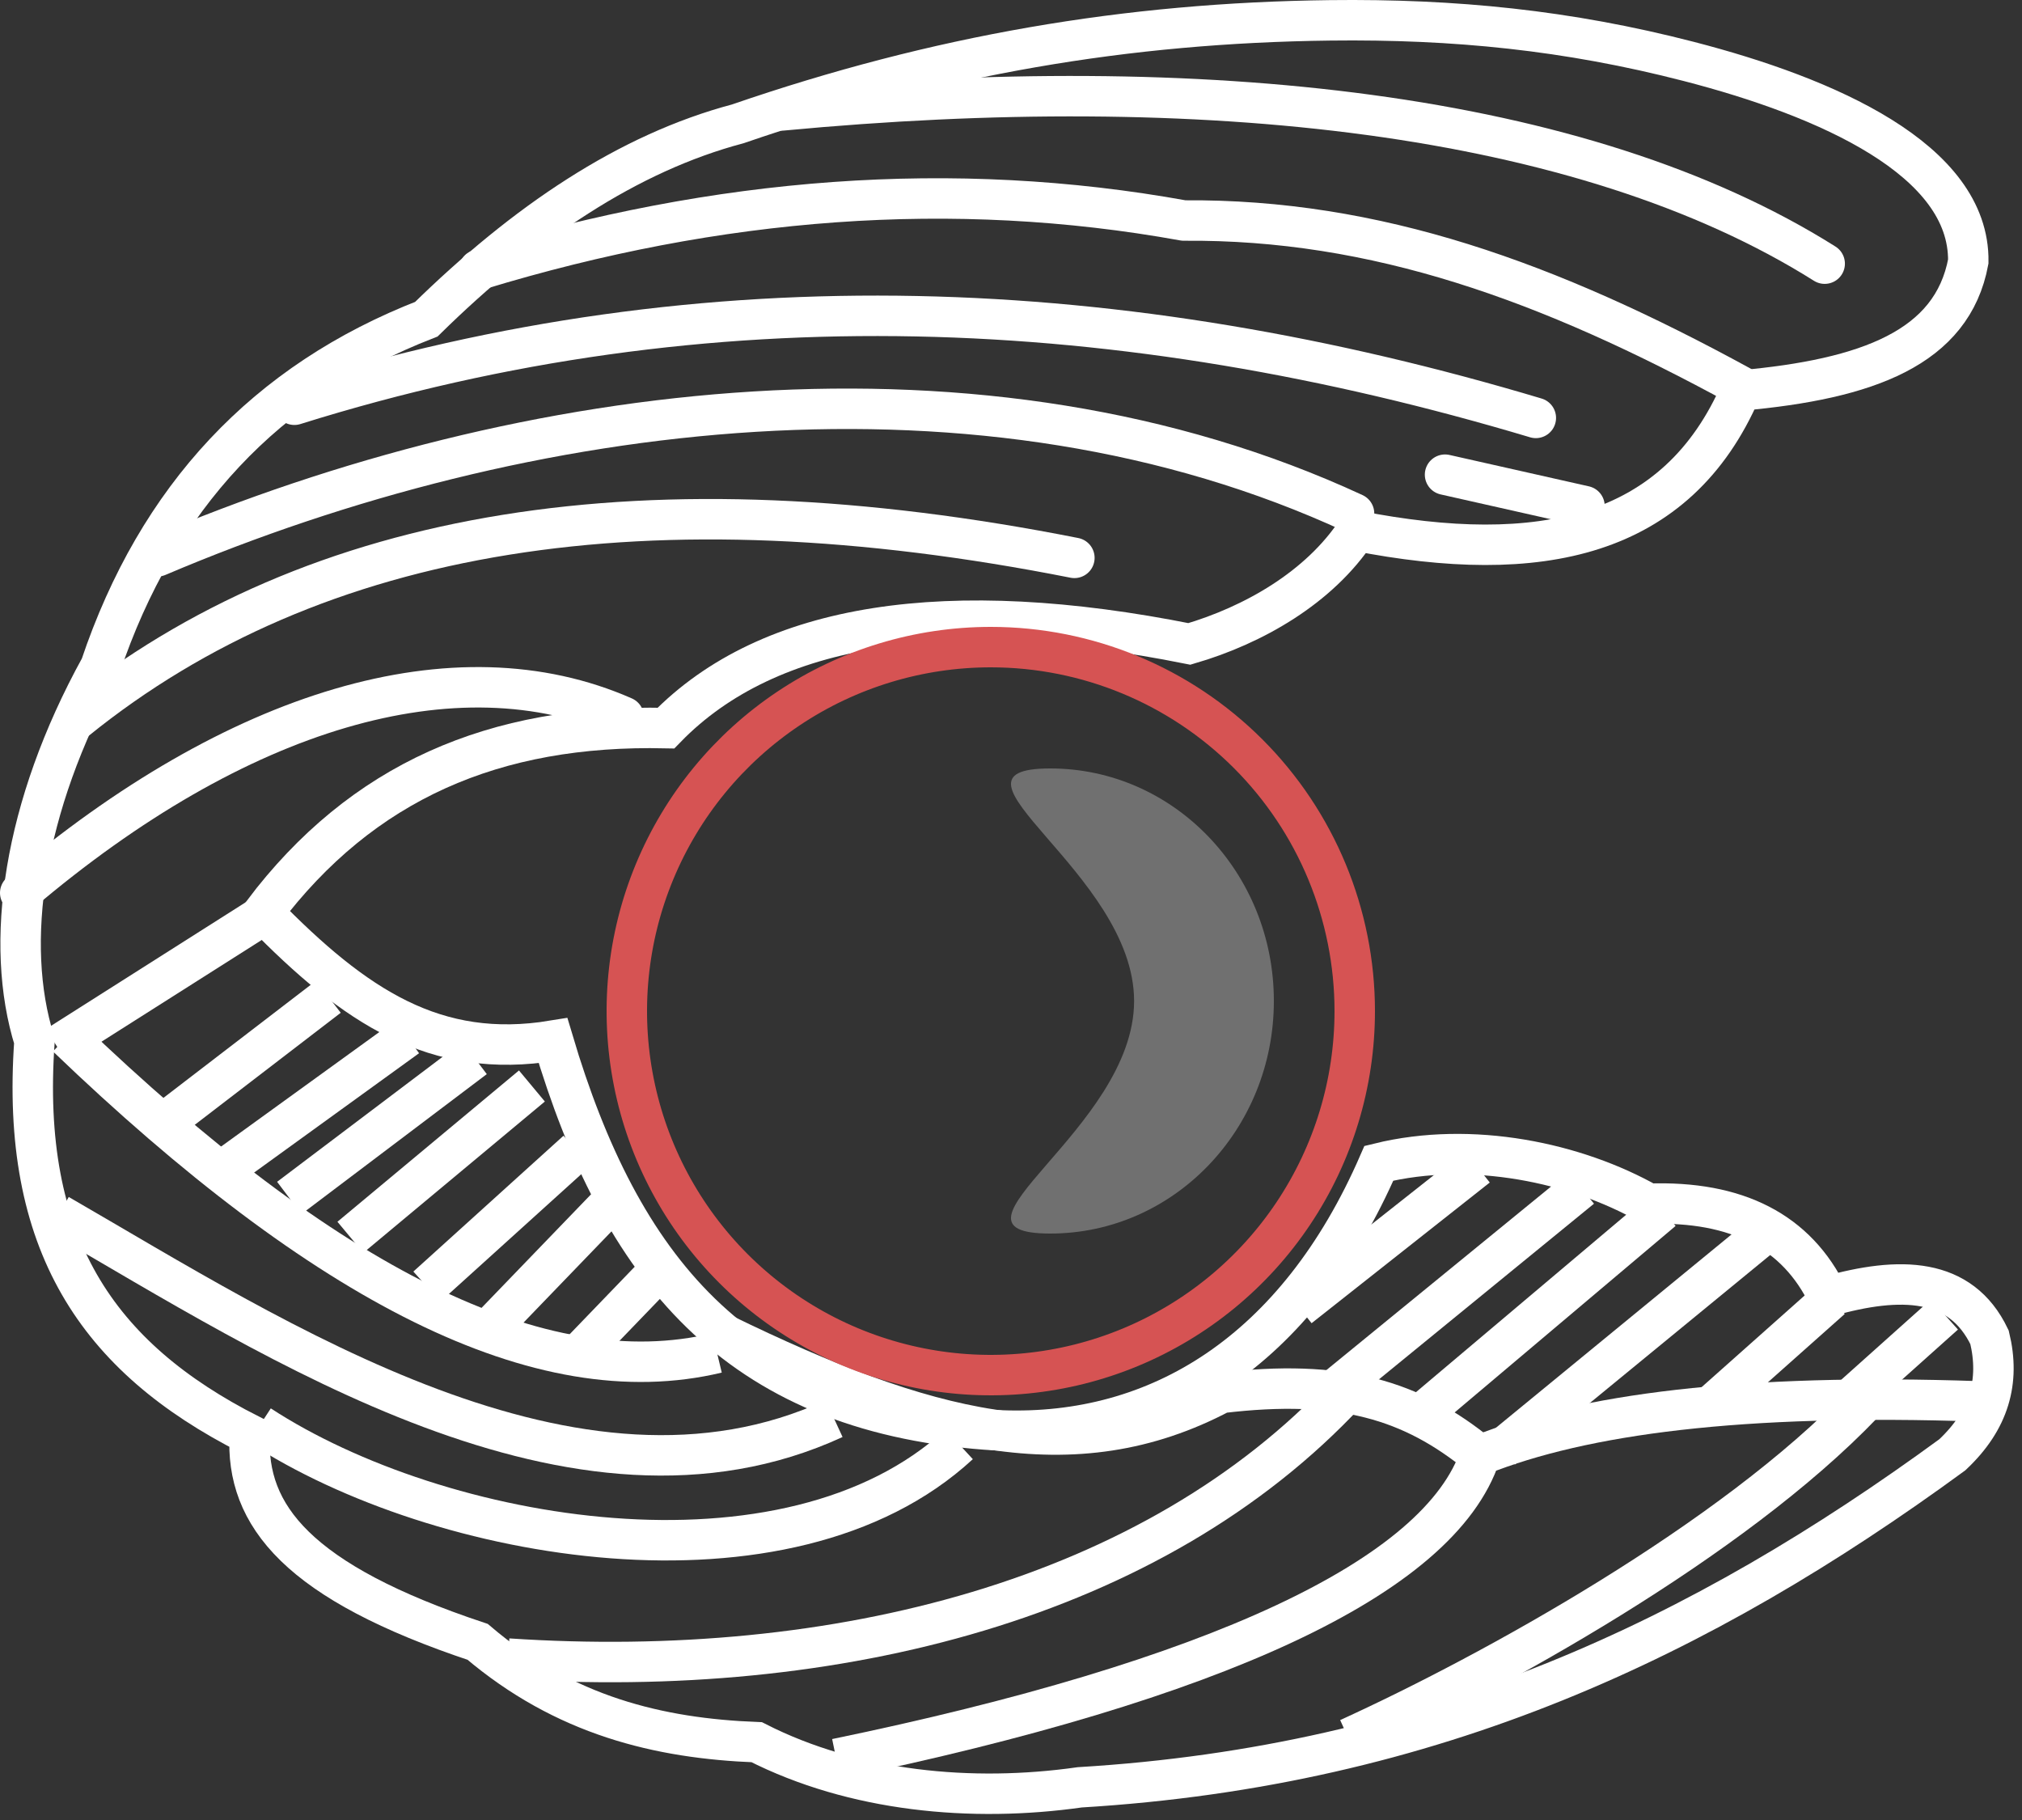
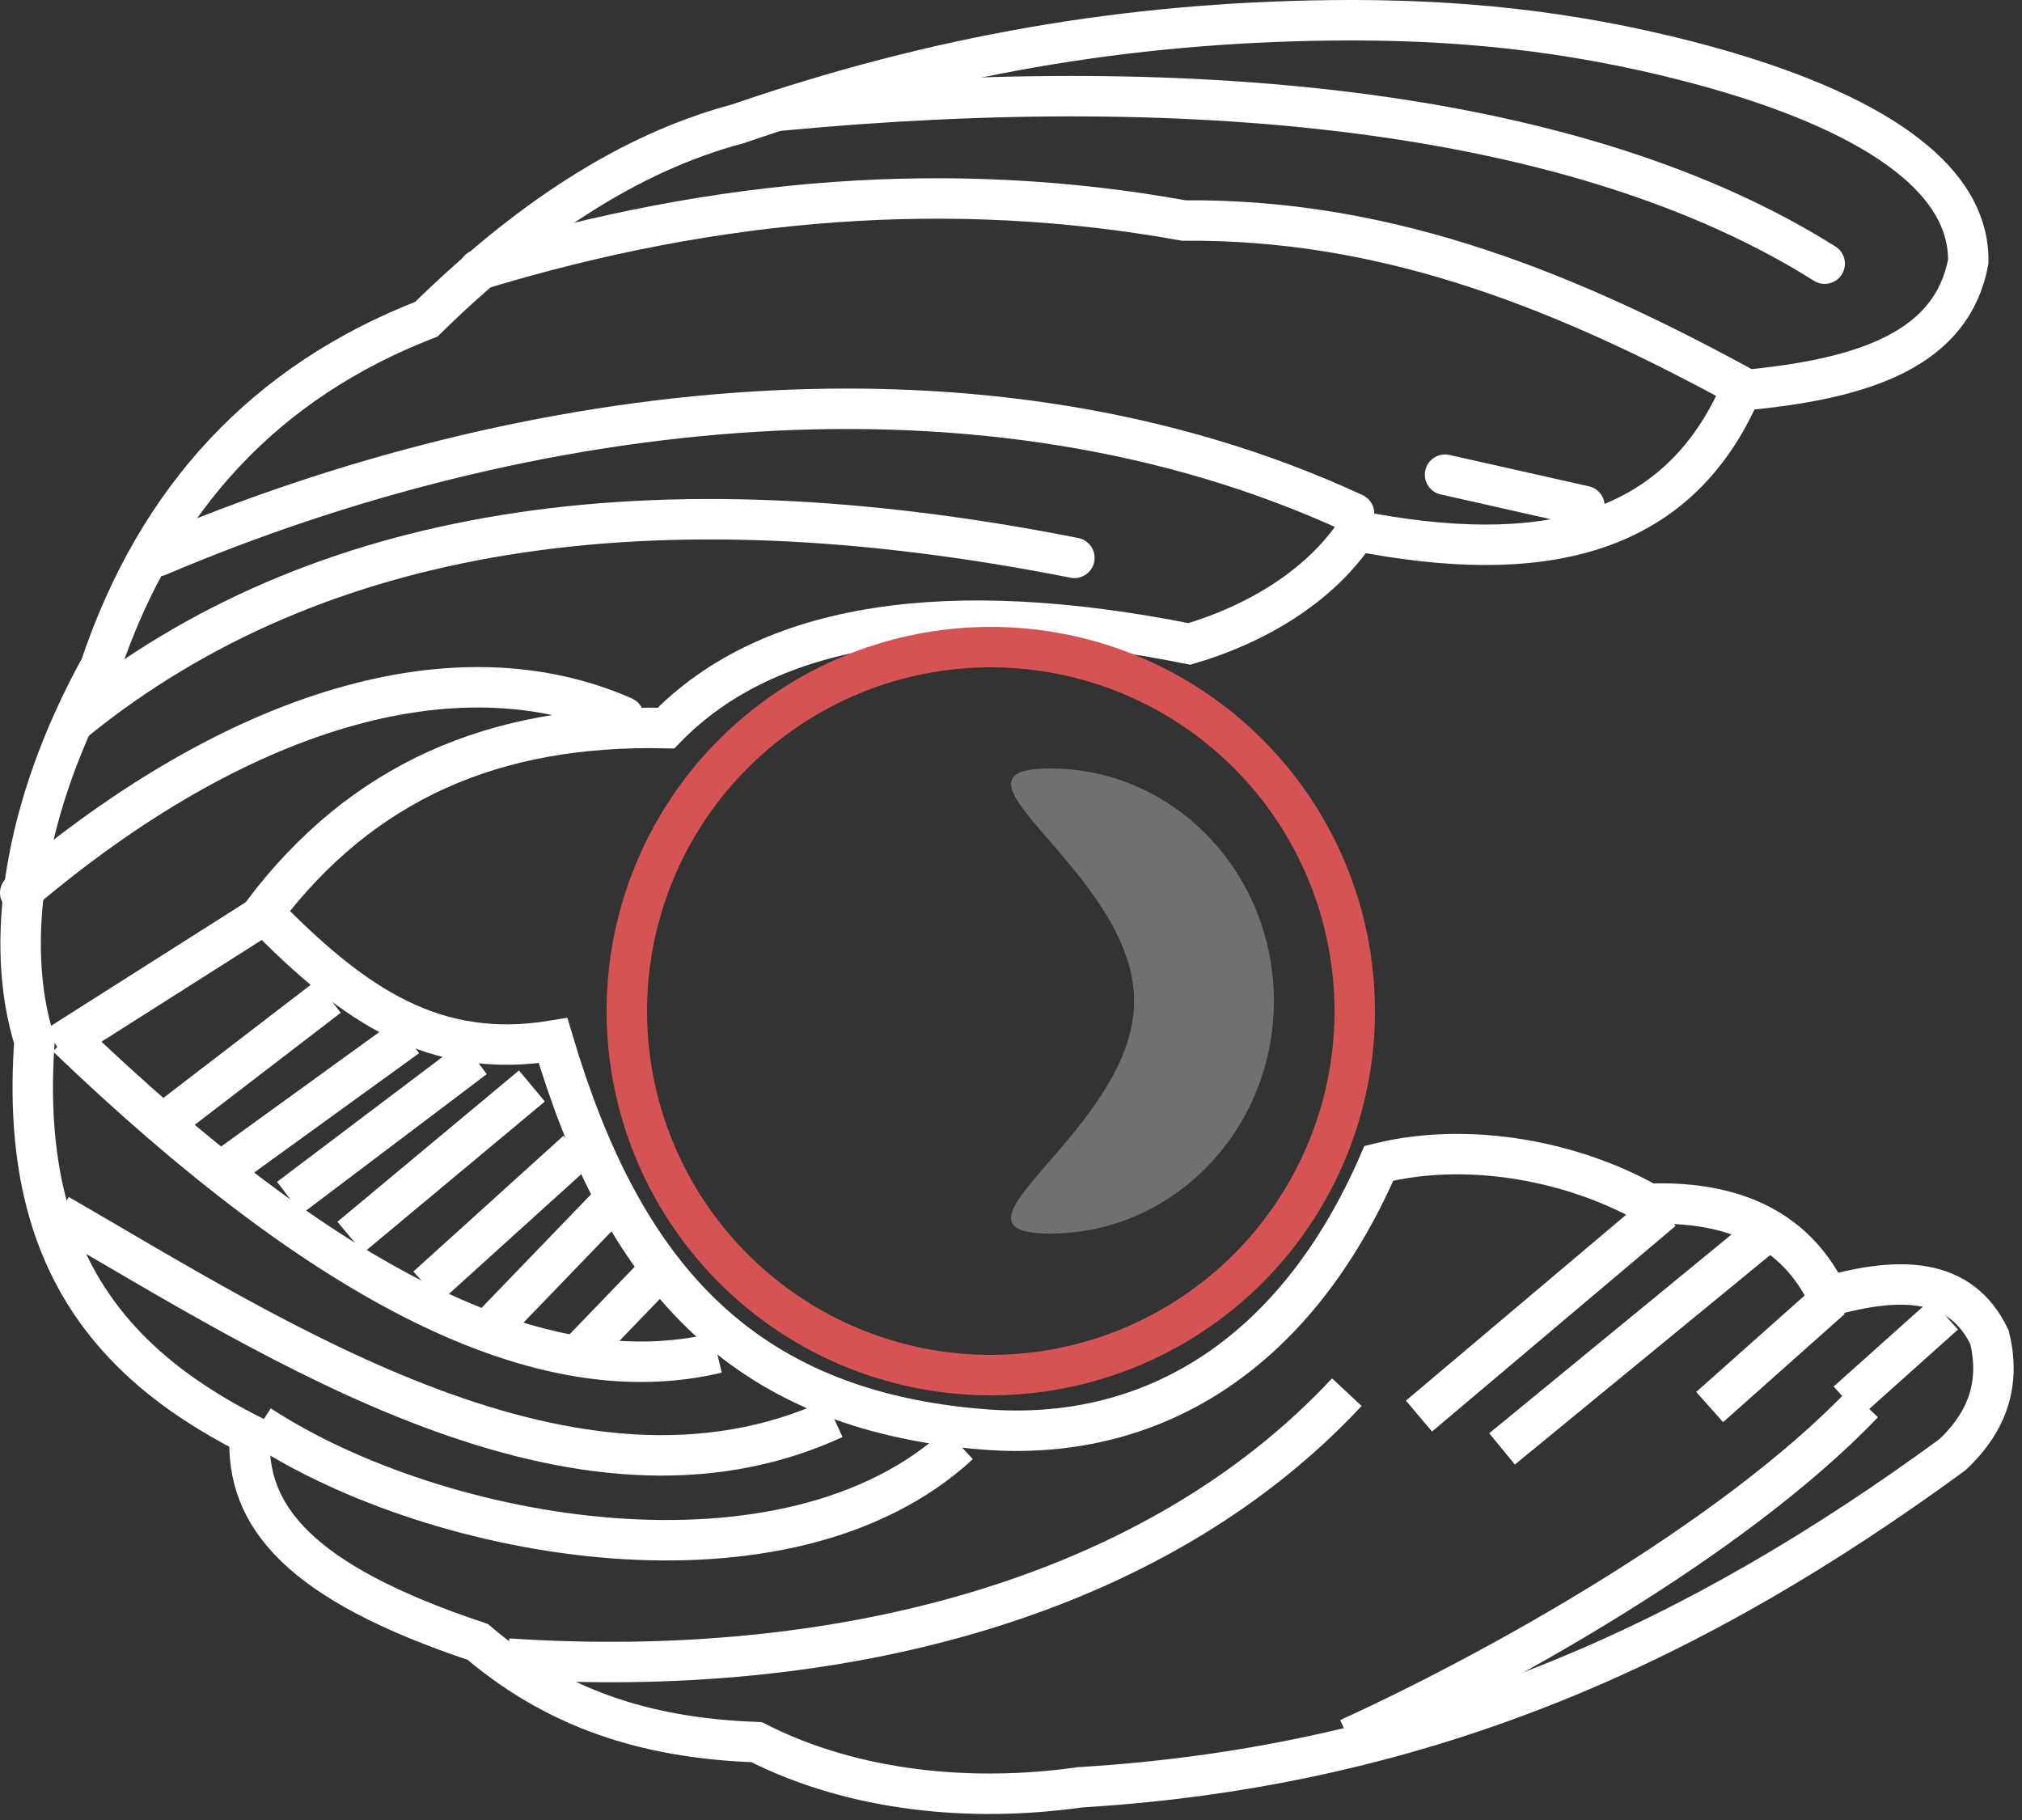
<svg xmlns="http://www.w3.org/2000/svg" width="100" height="90" viewBox="0 0 100 90" fill="none">
  <rect x="0" y="0" width="100" height="90" fill="#333333" stroke="none" />
  <path d="M1.705 51.481C0.995 61.46 4.781 67.103 12.352 70.942C12.135 74.958 14.756 78.24 23.622 81.19C27.922 84.847 32.587 85.965 37.424 86.153C42.233 88.599 48.059 89.142 53.402 88.384C70.87 87.332 84.16 81.003 96.554 71.94C98.387 70.219 98.921 68.306 98.395 66.132C96.971 63.152 93.972 63.099 90.405 64.107C88.865 60.898 85.905 59.371 81.525 59.526C77.946 57.497 72.786 56.394 68.194 57.524C64.133 66.859 57.268 71.029 49.52 70.736C49.261 70.726 48.999 70.711 48.737 70.691C36.367 69.757 30.683 62.663 27.352 51.46C21.533 52.413 17.563 49.791 13.012 45.13C17.907 38.649 24.448 35.816 32.935 36.004C38.046 30.746 46.926 29.463 58.822 31.842C61.998 30.914 65.255 29.051 67.098 26.251C76.134 28.017 82.935 26.625 86.096 19.309C92.355 18.749 96.546 17.205 97.343 12.931C97.408 7.9 90.361 4.806 83.517 3.037C77.533 1.491 71.925 0.934 65.788 1.006C55.74 1.127 46.348 2.728 36.489 6.124C31.073 7.562 25.971 10.991 21.086 15.784C13.158 18.864 7.785 24.591 4.967 32.969C1.131 39.93 0.197 46.657 1.705 51.481Z" stroke="white" stroke-width="2" />
  <path d="M3.75 35.615C15.625 26.01 32.157 23.44 53.135 27.587" stroke="white" stroke-width="2" stroke-linecap="round" stroke-linejoin="round" />
  <path d="M7.795 27.508C26.016 19.757 48.616 16.891 66.966 25.39" stroke="white" stroke-width="2" stroke-linecap="round" stroke-linejoin="round" />
-   <path d="M14.559 20.015C35.131 13.569 55.583 14.571 75.956 20.666" stroke="white" stroke-width="2" stroke-linecap="round" stroke-linejoin="round" />
  <path d="M71.466 23.473L78.363 25.026" stroke="white" stroke-width="2" stroke-linecap="round" stroke-linejoin="round" />
  <path d="M23.688 13.338C35.504 9.739 47.129 8.84 58.545 10.905C68.027 10.825 76.598 13.914 86.081 19.095" stroke="white" stroke-width="2" stroke-linecap="round" stroke-linejoin="round" />
  <path d="M38.672 5.461C59.365 3.506 78.244 5.485 90.242 13.038" stroke="white" stroke-width="2" stroke-linecap="round" stroke-linejoin="round" />
  <path d="M2.807 51.732L13.266 45.094" stroke="white" stroke-width="2" />
  <path d="M1 44.153C11.707 35.059 22.565 31.805 30.847 35.453" stroke="white" stroke-width="2" stroke-linecap="round" stroke-linejoin="round" />
  <path d="M3.311 51.272C16.088 63.538 26.73 68.995 35.462 66.903" stroke="white" stroke-width="2" />
  <path d="M2.9 60.057C13.633 66.252 28.479 76.043 41.251 70.153" stroke="white" stroke-width="2" />
  <path d="M12.846 70.482C21.697 76.26 38.935 79.269 47.434 71.422" stroke="white" stroke-width="2" />
  <path d="M25.125 82.018C41.352 83.097 57.052 79.095 66.608 68.844" stroke="white" stroke-width="2" />
-   <path d="M97.839 69.298C86.082 68.896 78.289 69.935 73.21 71.957C71.201 78.028 59.95 83.134 41.357 86.977" stroke="white" stroke-width="2" />
-   <path d="M73.168 71.957C69.835 69.236 66.354 68.168 60.389 68.883C53.083 72.75 45.725 70.815 35.785 65.977" stroke="white" stroke-width="2" />
-   <path d="M64.246 64.648L73.058 57.691" stroke="white" stroke-width="2" />
-   <path d="M65.996 68.717L78.2 58.748" stroke="white" stroke-width="2" />
  <path d="M70.177 70.026L82.223 59.859" stroke="white" stroke-width="2" />
  <path d="M74.285 71.649L87.41 60.881" stroke="white" stroke-width="2" />
  <path d="M84.553 69.579L90.569 64.228" stroke="white" stroke-width="2" />
  <path d="M91.353 69.309L96.166 65.002" stroke="white" stroke-width="2" />
  <path d="M92.152 69.394C85.649 76.195 73.807 82.725 66.694 85.969" stroke="white" stroke-width="2" />
  <path d="M8.199 55.462L16.242 49.289" stroke="white" stroke-width="2" />
  <path d="M11.348 57.632L20.139 51.272" stroke="white" stroke-width="2" />
  <path d="M14.307 59.239L23.472 52.318" stroke="white" stroke-width="2" />
  <path d="M17.328 61.185L26.306 53.703" stroke="white" stroke-width="2" />
-   <path d="M21.113 63.621L21.877 62.931L28.539 56.904" stroke="white" stroke-width="2" />
+   <path d="M21.113 63.621L28.539 56.904" stroke="white" stroke-width="2" />
  <path d="M24.355 65.556L30.055 59.645" stroke="white" stroke-width="2" />
  <path d="M28.578 66.999L32.38 63.055" stroke="white" stroke-width="2" />
  <path d="M49 32C53.774 32 58.352 33.896 61.728 37.272C65.104 40.648 67 45.226 67 50C67 53.56 65.944 57.04 63.966 60C61.989 62.96 59.177 65.267 55.888 66.63C52.599 67.992 48.98 68.349 45.488 67.654C41.997 66.96 38.789 65.245 36.272 62.728C33.755 60.211 32.04 57.003 31.346 53.512C30.651 50.02 31.008 46.401 32.37 43.112C33.733 39.823 36.04 37.011 39 35.033C41.96 33.056 45.44 32 49 32Z" stroke="#D65353" stroke-width="2" />
  <path d="M63 49.5C63 55.851 58.049 61 51.941 61C45.834 61 56.088 55.851 56.088 49.5C56.088 43.149 45.834 38 51.941 38C58.049 38 63 43.149 63 49.5Z" fill="white" fill-opacity="0.3" />
</svg>